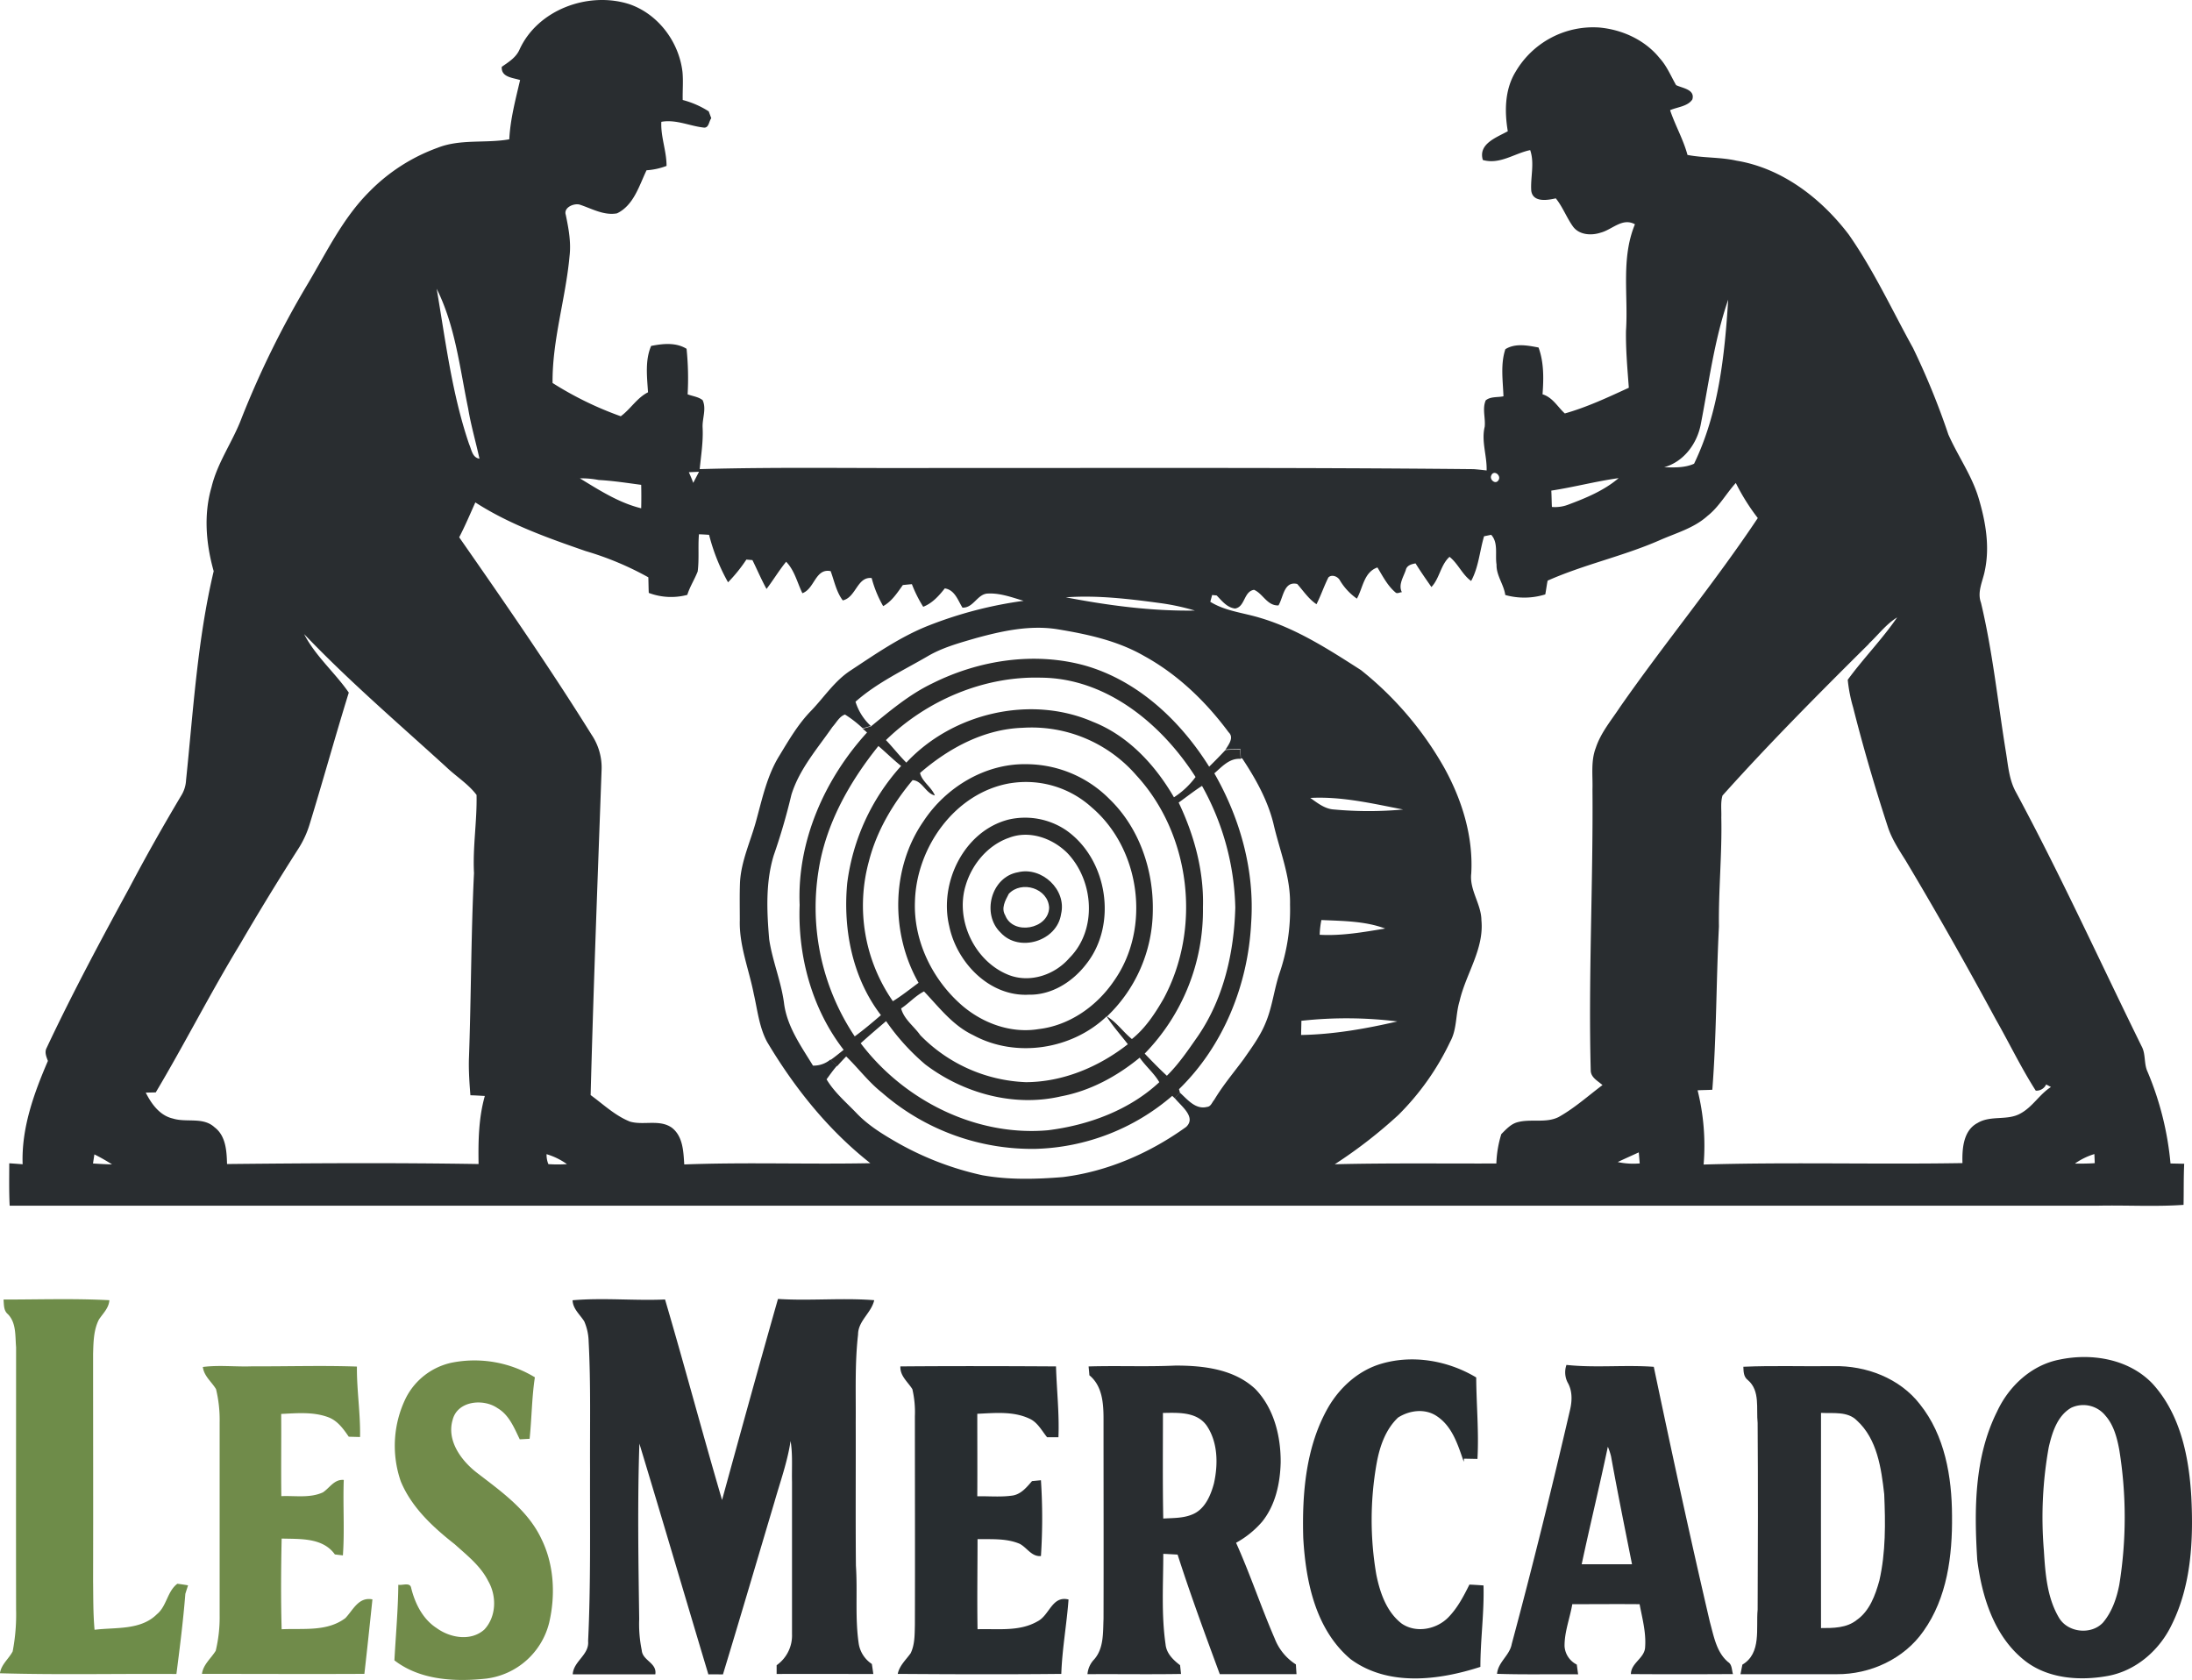
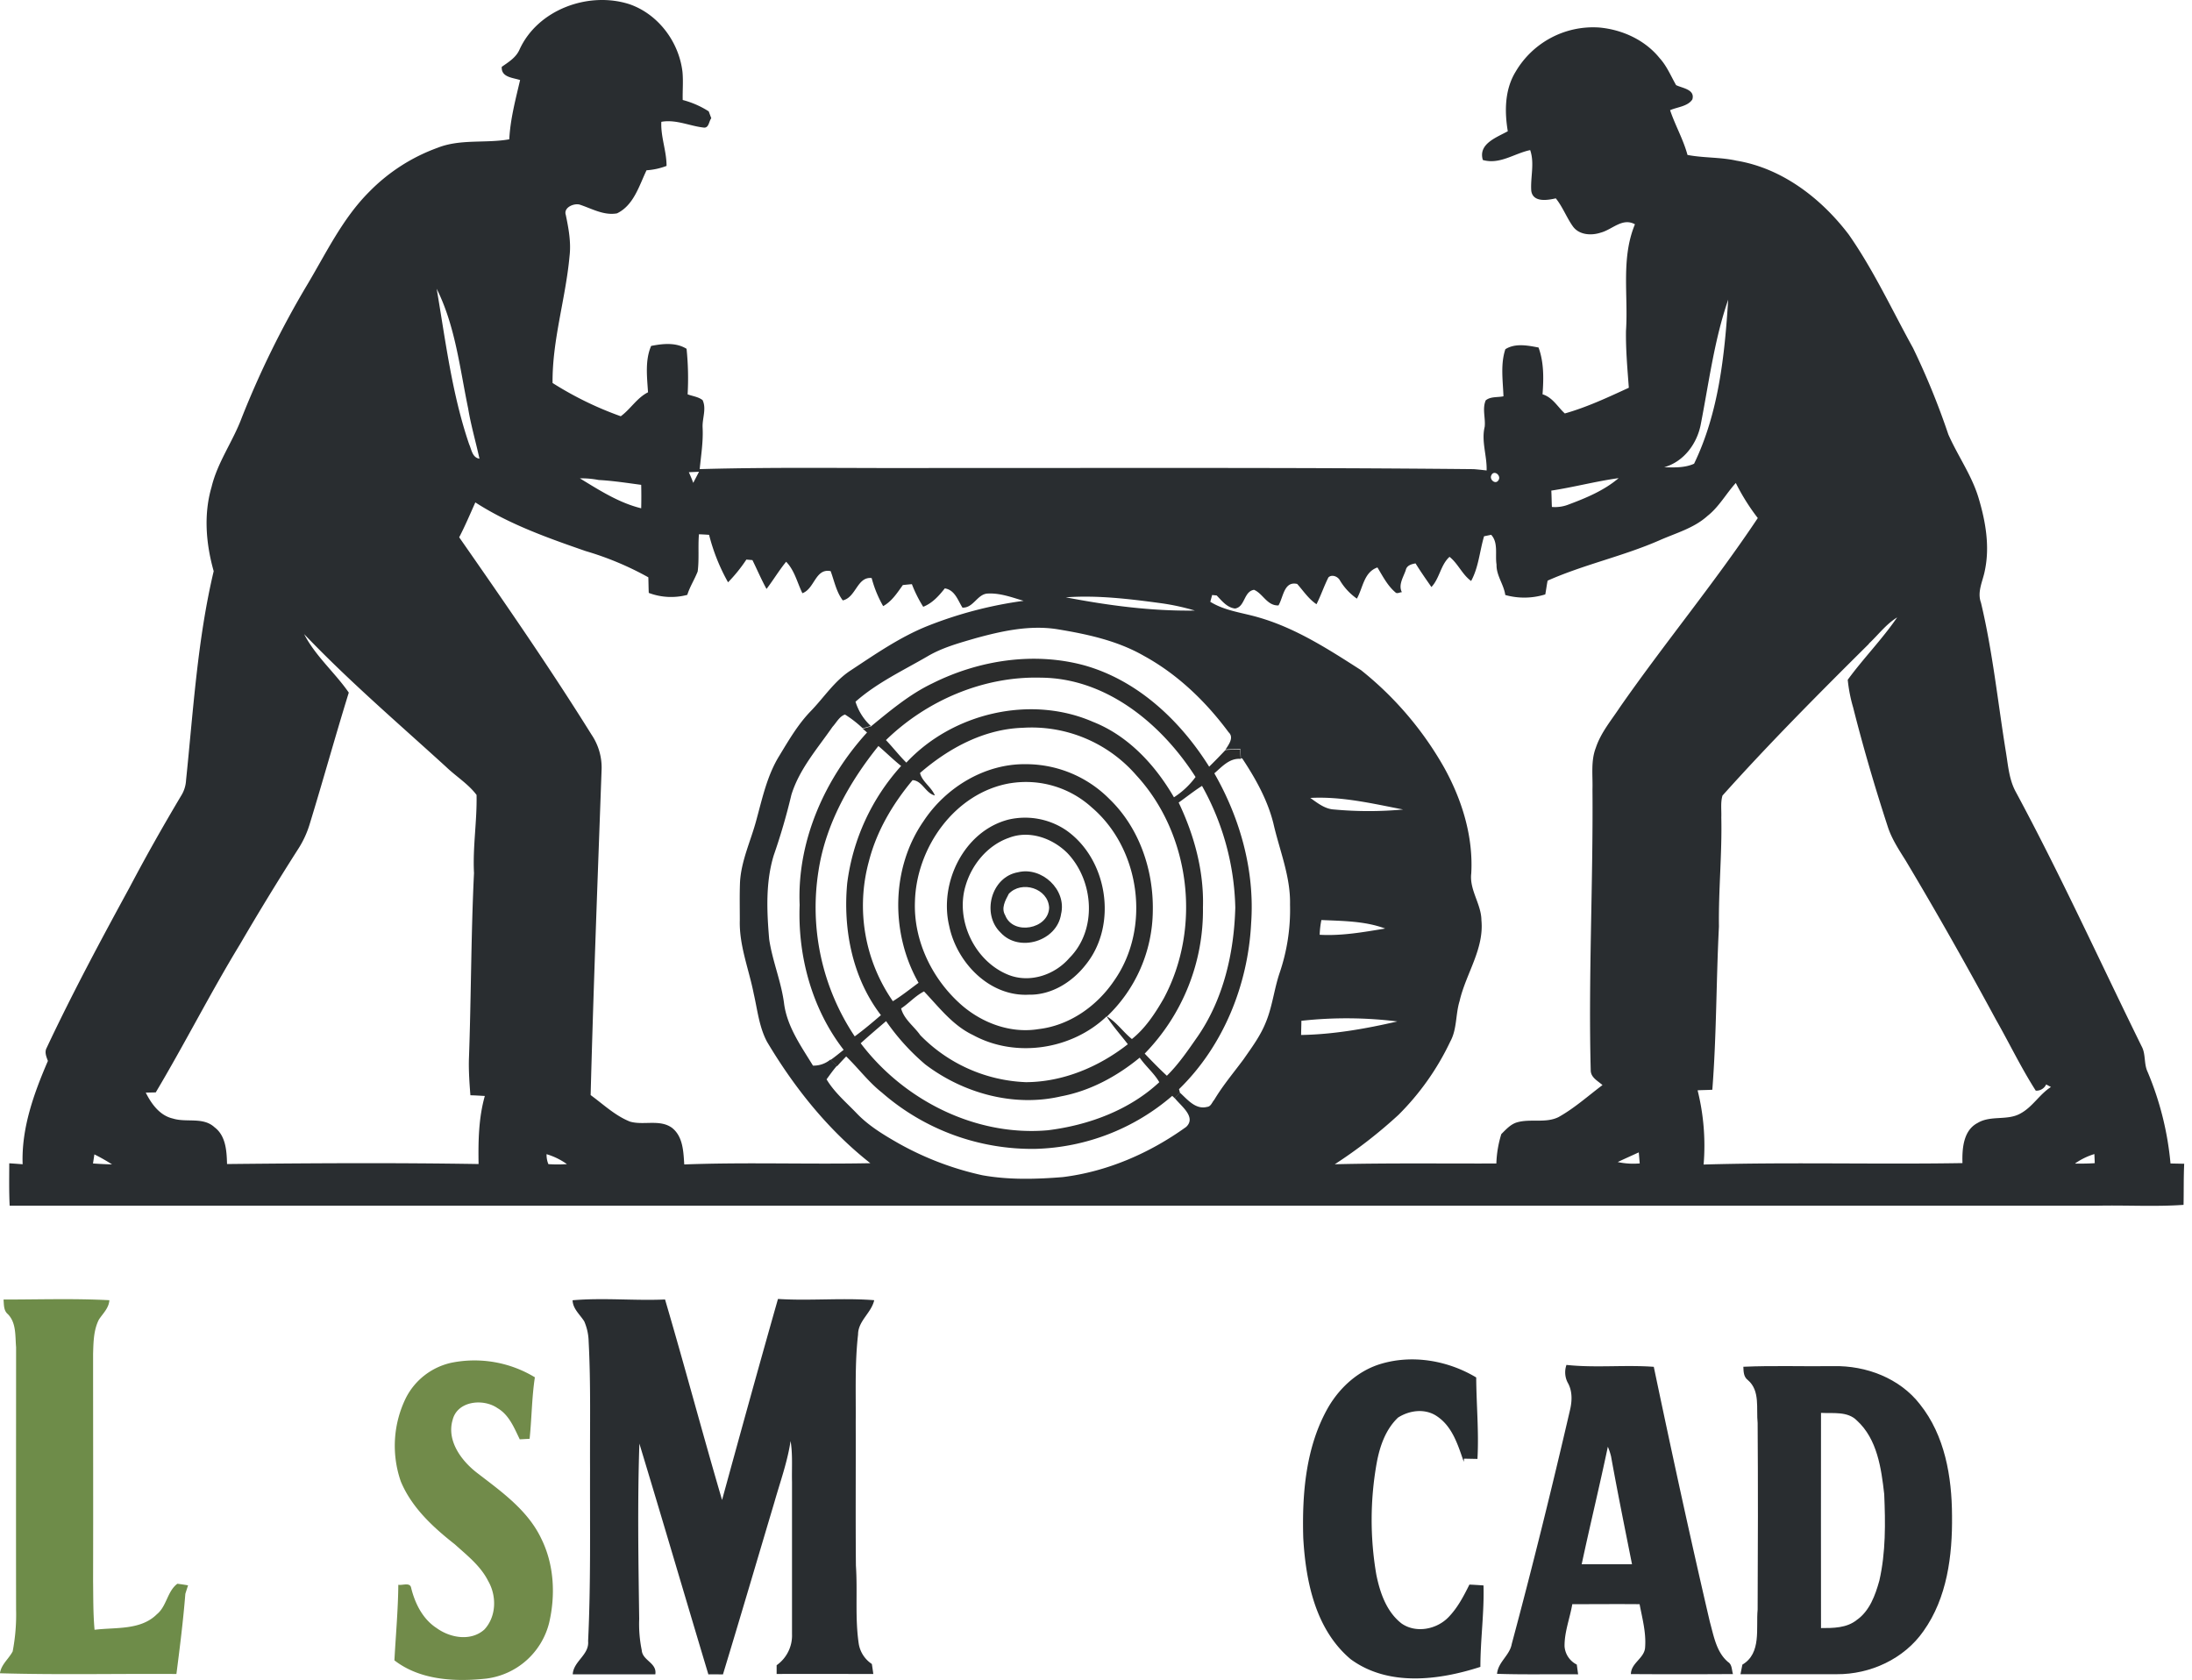
<svg xmlns="http://www.w3.org/2000/svg" id="Layer_1" data-name="Layer 1" viewBox="0 0 702.87 538.61">
  <defs>
    <style>.cls-1{fill:#292d30;}.cls-2{fill:#2b2c2c;}.cls-3{fill:#2a2c2c;}.cls-4{fill:#6e8c49;}.cls-5{fill:#718b4a;}.cls-6{fill:#282d30;}.cls-7{fill:#708b4a;}</style>
  </defs>
  <path class="cls-1" d="M327.13,258.64c5.82-12.88,22.15-18.83,35.28-14.6,9.24,3.19,15.88,12.11,17,21.71.28,3,0,6,.07,9a29.06,29.06,0,0,1,8.35,3.65c.2.55.61,1.66.82,2.21-.78.93-.73,3.06-2.3,3-4.6-.48-9-2.71-13.72-1.86-.24,4.81,1.69,9.36,1.67,14.14a22.09,22.09,0,0,1-6.42,1.4c-2.39,5-4.1,11.21-9.46,13.81-4.26.78-8.16-1.57-12.07-2.83-1.9-.43-5.13,1-4.36,3.32.9,4.35,1.74,8.79,1.2,13.26-1.24,13.61-5.57,26.88-5.44,40.64a109,109,0,0,0,21.87,10.67c3.15-2.3,5.18-5.9,8.74-7.68-.31-4.92-1-10.25,1-14.87,3.76-.74,7.94-1.19,11.36.92a92.41,92.41,0,0,1,.34,14.6c1.58.6,3.44.78,4.8,1.86,1.3,2.78-.13,5.84,0,8.74.24,4.49-.5,8.93-.93,13.38,25.81-.73,51.63-.21,77.45-.37,56.92.05,113.85-.19,170.76.38,1.37.11,2.74.26,4.12.42.15-4.7-1.75-9.35-.62-14,.31-2.81-.83-5.76.33-8.47,1.53-1.29,3.82-.91,5.69-1.31-.18-5-1-10.29.61-15.1,3.17-2,7.18-1.2,10.64-.54,1.76,4.81,1.65,10,1.28,15,3.27,1,4.86,4.08,7.15,6.14,7.09-2,13.84-5.17,20.52-8.24-.45-6.07-1-12.14-.91-18.23.77-11.41-1.66-23.27,2.87-34.18-4-2.24-7.3,1.73-11,2.68-3,1-6.91.75-8.89-2s-3.27-6.26-5.49-9c-2.69.62-7.3,1.37-7.86-2.39-.32-4.35,1.12-8.8-.35-13.08-5.09,1.05-9.74,4.73-15.18,3.17-1.56-5.2,4.42-7.22,8-9.22-1.06-6.37-1-13.27,2.46-19a28.81,28.81,0,0,1,26.83-14.26c7.38.65,14.73,4,19.42,9.85,2.29,2.51,3.58,5.7,5.25,8.62,2,1,6.15,1.36,5.22,4.59-1.47,2.25-4.8,2.42-7.14,3.45,1.63,4.87,4.24,9.37,5.58,14.35,5.18,1,10.54.68,15.72,1.84,14.67,2.43,27.19,12.11,36,23.71,8,11.46,13.86,24.17,20.6,36.36A237.49,237.49,0,0,1,785.31,382c3,6.8,7.44,13,9.63,20.15,2.28,7.54,3.73,15.64,2.08,23.46-.64,3.41-2.54,6.81-1.25,10.32,3.77,15.76,5.4,31.92,8,47.9.69,4.19,1,8.61,3,12.46,14.45,26.79,27.06,54.53,40.49,81.84,1.41,2.52.7,5.59,1.92,8.19a98.42,98.42,0,0,1,7.37,29.43l4.39.09c-.22,4.39-.11,8.78-.21,13.18-9,.63-18.13.08-27.18.26q-334.93,0-669.88,0c-.23-4.53-.14-9.06-.13-13.59,1.42.09,2.86.2,4.29.31-.42-11.55,3.59-22.67,8.1-33.13-.48-1.31-1.14-2.78-.42-4.14,8.21-17.47,17.34-34.49,26.58-51.44,5.27-10,10.84-19.85,16.63-29.56a10.38,10.38,0,0,0,1.51-4.9c2.32-22.39,3.66-45.08,8.86-67-2.47-8.76-3.27-18.18-.68-27,1.91-7.92,6.84-14.59,9.66-22.15a296.39,296.39,0,0,1,20.9-42.5c6.16-10.29,11.39-21.4,20-30a58.59,58.59,0,0,1,21.9-14.1c7.34-2.91,15.41-1.37,23-2.72.33-6.46,2-12.72,3.47-19-2.34-.78-6.12-.87-5.88-4.24C323.58,262.63,326,261.18,327.13,258.64Zm-26.54,76.64C303.45,352,305.49,369,311,385.13c.78,1.71,1,4.29,3.31,4.63-1.17-5.38-2.73-10.68-3.63-16.12C308,360.73,306.56,347.19,300.59,335.28Zm405.35,43.39c-1.16,6.24-5.45,12.08-11.75,13.83,3.18.11,6.64.22,9.59-1.12,7.89-16.31,9.81-34.75,10.94-52.61C710.26,351.67,708.55,365.31,705.94,378.67ZM381.45,394.1c.5,1.12,1,2.27,1.41,3.42.61-1.19,1.24-2.37,1.85-3.56Zm-29,2.48a28.28,28.28,0,0,0-5.94-.51c6.23,3.79,12.49,7.84,19.66,9.6.06-2.51.06-5,0-7.52-4.5-.6-9-1.3-13.53-1.55m286.24-1.67c-1,1.36,1.22,3.36,2.19,1.71C642,395.26,639.82,393.32,638.83,394.93ZM658,400c.1,1.74.1,3.49.19,5.24a11.77,11.77,0,0,0,5.06-.67c5.76-2.15,11.61-4.54,16.34-8.57C672.33,397,665.23,398.9,658,400Zm50,8.19c-4.38,3.91-10.15,5.45-15.39,7.78-11.65,5.09-24.17,7.73-35.79,12.9-.3,1.45-.47,2.94-.75,4.41a22.59,22.59,0,0,1-12.83.19c-.47-3.41-2.9-6.24-2.8-9.75-.51-3.16.64-7-1.72-9.55l-2.28.47c-1.42,4.76-1.72,9.89-4.15,14.34-2.87-2.08-4.18-5.57-6.92-7.74-2.85,2.52-3.17,6.89-5.81,9.68-1.74-2.5-3.49-5-5.09-7.58-1.33.23-2.82.65-3.14,2.16-.75,2.22-2.46,4.74-1.24,7.07-.69,0-1.52.62-2.06.07-2.55-2.15-4.07-5.19-5.78-8-4.36,1.51-4.63,6.53-6.59,10a19.16,19.16,0,0,1-5.42-5.81c-.63-1.27-2.58-2.09-3.71-1-1.41,2.8-2.41,5.8-3.82,8.6-2.54-1.69-4.2-4.26-6.19-6.5-4.25-1-4.43,4.26-6,6.88-3.65.16-5-3.82-7.85-5-3.35.54-2.82,5.49-6.08,6-2.58-.31-4.22-2.46-5.89-4.19l-1.46-.14c-.14.54-.44,1.63-.59,2.17,4.82,3,10.62,3.51,16,5.16,11.75,3.48,22.12,10.21,32.34,16.76a107.92,107.92,0,0,1,26.65,31.24c5.71,10.3,9.37,22.06,8.69,33.94-.63,5.33,3.21,9.79,3.26,15,.9,9.29-5,17.19-7,25.93-1.32,4.26-.79,9-3,13a83.62,83.62,0,0,1-16.57,23.46A152.93,152.93,0,0,1,588.57,616c17.26-.42,34.54-.19,51.81-.24a35.48,35.48,0,0,1,1.59-9.43c1.5-1.49,3-3.19,5.09-3.78,4.31-1.22,9.09.36,13.23-1.66,5.1-2.84,9.47-6.78,14.12-10.28-1.51-1.35-3.77-2.42-3.77-4.75-.78-30,.8-60.08.56-90.12.13-4.41-.57-9,1.06-13.24,1.61-4.9,5-8.87,7.8-13.13,14.29-20.49,30.29-39.78,44.15-60.57a67.84,67.84,0,0,1-7.05-11.25C714,401.05,711.73,405.28,708,408.18Zm-395-4.44c-1.68,3.76-3.29,7.56-5.19,11.22,14.52,20.83,29,41.73,42.43,63.27a18.85,18.85,0,0,1,3.22,11.58c-1.25,34.67-2.59,69.32-3.5,104,4.11,3,7.84,6.6,12.61,8.5,4.35,1.28,9.56-.84,13.48,2,3.55,2.8,3.66,7.63,3.93,11.74,19.87-.75,39.79,0,59.67-.4-13.51-10.61-24.36-24.21-33.12-38.91-2.55-4.78-3.08-10.27-4.28-15.46-1.54-7.82-4.68-15.41-4.46-23.49,0-4-.09-8.07.06-12.1.35-7,3.46-13.35,5.23-20,1.94-7.08,3.5-14.45,7.43-20.76,3-4.94,5.94-10,10-14.2,4.24-4.36,7.6-9.67,12.78-13.05,8-5.27,15.92-10.79,24.87-14.35a131,131,0,0,1,30.63-8c-3.69-1.09-7.41-2.5-11.32-2.34-3.52,0-4.68,4.68-8.29,4.52-1.49-2.4-2.45-5.67-5.66-6.17-1.89,2.4-4,4.76-6.92,5.9a41.62,41.62,0,0,1-3.63-7.25c-1,.08-1.94.18-2.9.28-1.8,2.5-3.53,5.23-6.31,6.76a37,37,0,0,1-3.69-9c-4.66-.53-5,6.22-9.26,7.16-2.07-2.71-2.72-6.23-3.89-9.38-4.92-1-5.12,5.66-9.06,7.08-1.66-3.4-2.5-7.31-5.21-10.09-2.28,2.77-4.11,5.87-6.29,8.72-1.66-3-3-6.18-4.52-9.25l-1.94-.17a49.12,49.12,0,0,1-5.88,7.29,62.09,62.09,0,0,1-6.08-15.22c-1.09-.08-2.17-.14-3.25-.18-.34,4,.11,8-.41,11.94-1,2.55-2.51,4.87-3.33,7.49a20.22,20.22,0,0,1-12.35-.63c-.08-1.67-.08-3.33-.14-5a98,98,0,0,0-20.09-8.41C336.14,415.15,323.82,410.79,312.92,403.74Zm189.39,30.48c13.6,2.61,27.47,4.45,41.31,4.23a73.06,73.06,0,0,0-10.73-2.34C522.77,434.74,512.54,433.48,502.31,434.22Zm257.5,14.86c-16,15.87-31.94,31.88-47,48.69-.67,2.25-.29,4.67-.38,7,.26,11.68-.92,23.32-.76,35-.89,17.44-.76,34.92-2.12,52.33-1.58.1-3.16.09-4.72.18a73.33,73.33,0,0,1,1.93,23.8c27.64-.81,55.31,0,83-.46-.14-4.58.25-10.48,4.84-12.86,4.2-2.57,9.56-.64,13.79-3.07,3.86-2.08,6.08-6.15,9.74-8.47-.49-.27-1.11-.58-1.53-.83a3.43,3.43,0,0,1-3.34,2c-4.7-7.34-8.47-15.22-12.77-22.78-9.3-17.19-18.9-34.21-28.94-51-2.19-3.49-4.51-7-5.76-10.92-4.11-12.6-7.84-25.31-11.08-38.15a48.2,48.2,0,0,1-1.74-8.89c5-6.86,11.06-13,15.84-20C765.29,442.87,762.82,446.29,759.81,449.08ZM473.5,447.3c-5.3,1.55-10.71,3-15.49,5.82-7.87,4.58-16.25,8.49-23.12,14.57a17.82,17.82,0,0,0,4.92,7.79l-2.61.73a36.62,36.62,0,0,0-5.68-4.41c-1.81.61-2.74,2.58-4,3.94-4.85,7-10.67,13.58-13.2,21.84a198.34,198.34,0,0,1-5.66,19.4c-2.64,8.69-2.21,17.94-1.45,26.88,1.05,7.08,3.95,13.75,4.81,20.88,1.06,7.33,5.46,13.46,9.23,19.63a8.35,8.35,0,0,0,5.59-1.94l2.1,2c-1.21,1.37-2.25,2.87-3.33,4.34,2.53,4.24,6.36,7.44,9.76,11,3.86,4,8.66,6.87,13.45,9.6a97.5,97.5,0,0,0,26.73,10.15c8.49,1.53,17.2,1.29,25.77.6,14.29-1.75,27.94-7.7,39.58-16.08,3.41-3.18-1.76-6.8-3.68-9.29l1.7-1.7c2.39,2.16,5,5.51,8.69,4.56,1.25-.09,1.6-1.49,2.32-2.28,2.74-4.59,6.2-8.68,9.4-13,2.56-3.69,5.29-7.34,7-11.53,2.21-5.15,2.75-10.79,4.53-16.08a62.82,62.82,0,0,0,3.36-22c.2-9-3.37-17.38-5.33-26-1.89-7.58-5.74-14.43-10-20.86l-.45,0c0-.74-.1-2.21-.14-3-1.58.09-3.19,0-4.76.17,1-1.6,2.79-3.83,1-5.53-7.29-9.85-16.35-18.59-27.15-24.5-8.53-4.91-18.3-7-27.89-8.57C490.75,443.07,481.9,445,473.5,447.3ZM272.41,464.77c-4.34,14-8.21,28.05-12.49,42a31.58,31.58,0,0,1-3.91,8.41q-9.57,15-18.5,30.31c-9.47,15.56-17.69,31.84-27,47.47l-3.2.07c1.81,3.63,4.5,7.36,8.7,8.31,4.37,1.37,9.69-.6,13.36,2.81,3.63,2.73,3.89,7.62,4,11.78,26.87-.28,53.78-.44,80.66,0-.13-7.32,0-14.73,2-21.83-1.55-.08-3.09-.19-4.62-.22-.3-3.74-.56-7.5-.49-11.25.73-20,.67-40,1.64-60-.44-8.37,1-16.72.82-25.05-2.67-3.55-6.59-5.94-9.77-9-15.36-14-31.16-27.53-45.52-42.57C261.73,453.09,268,458.38,272.41,464.77Zm308.31,33.77c2.32,1.63,4.69,3.57,7.65,3.71a120.07,120.07,0,0,0,22.11,0C600.67,500.35,590.79,498,580.72,498.54Zm3.56,39.15a27.76,27.76,0,0,0-.55,4.73c7.07.4,14.08-.86,21-2C598.24,538,591.12,538,584.28,537.69ZM577.86,570c0,1.51-.07,3-.09,4.55,10.42-.18,20.73-2,30.86-4.34A132,132,0,0,0,577.86,570Zm101.49,45.3a23.52,23.52,0,0,0,7,.43l-.3-3.54C683.83,613.21,681.58,614.21,679.35,615.26Zm-488.52-2.43-.44,2.88c2,.14,4.06.25,6.11.3A59.49,59.49,0,0,0,190.83,612.83Zm145-.07a7.82,7.82,0,0,0,.58,3.16,43.75,43.75,0,0,0,5.95,0A22,22,0,0,0,335.8,612.76Zm490.18,3c2.07,0,4.15,0,6.24-.15,0-.73-.09-2.19-.11-2.92A21.89,21.89,0,0,0,826,615.71Z" transform="translate(-160.57 -242.69)" />
  <path class="cls-1" d="M344.17,659.61c9.88-.86,19.76.18,29.65-.25,6.29,21.37,12,42.9,18.28,64.29,5.9-21.51,11.82-43,17.93-64.46,10.29.65,20.58-.41,30.86.4-.92,4.1-5.17,6.61-5.18,11-1.07,9.33-.67,18.74-.75,28.11.05,15.33-.08,30.67.06,46,.57,8.39-.34,16.85.93,25.19a9.63,9.63,0,0,0,4.18,6.34c.17,1.05.32,2.12.47,3.21-10.34,0-20.69-.06-31,0,0-.7,0-2.1,0-2.81a11.66,11.66,0,0,0,4.93-10V717.81c-.11-4.36.26-8.76-.46-13.08-1,6.7-3.33,13.1-5.18,19.6-5.49,18.41-10.91,36.85-16.5,55.24-1.57,0-3.12-.05-4.68,0-7.41-24.66-14.65-49.37-22.12-74-.63,18.74-.32,37.52-.06,56.26a41.86,41.86,0,0,0,.82,10c.24,3.36,4.94,4,4.35,7.72q-13.23,0-26.48,0c.22-4.22,5.34-6.21,4.93-10.64.88-18.35.56-36.75.62-55.12-.07-13.68.27-27.37-.45-41a17.18,17.18,0,0,0-1.41-6.42C346.48,664.12,344.27,662.37,344.17,659.61Z" transform="translate(-160.57 -242.69)" />
-   <path class="cls-1" d="M821,678.63c10.34-2.16,22.17-.19,29.72,7.66,9,9.8,11.76,23.49,12.5,36.37.7,13.84,0,28.34-6.29,41-3.92,8.18-11.45,14.76-20.51,16.41s-19.51.9-26.95-5.19c-9.55-7.74-13.4-20.28-14.89-32-1-16-1-32.88,6.34-47.56C804.71,687.12,812,680.35,821,678.63Zm3.71,15.45c-4.48,2.57-6.13,8-7.21,12.68a127.17,127.17,0,0,0-1.56,33.06c.46,7.33,1,15.09,4.83,21.55,2.81,4.82,10.32,5.65,14.13,1.59,2.89-3.43,4.39-7.8,5.23-12.15a135.45,135.45,0,0,0,0-43.19c-.72-3.91-1.79-8-4.44-11A9.11,9.11,0,0,0,824.71,694.08Z" transform="translate(-160.57 -242.69)" />
-   <path class="cls-1" d="M509.63,680.83c9.29-.28,18.58.15,27.87-.28,9,0,18.77,1.12,25.6,7.52,6,6.19,8.2,15.2,8.12,23.63-.18,6.65-1.68,13.62-5.94,18.91a30.22,30.22,0,0,1-8.36,6.76c4.53,10.07,8,20.58,12.39,30.71a17.11,17.11,0,0,0,6.79,8.29c.06,1,.13,2.07.2,3.13-8.2,0-16.4,0-24.6,0-4.69-12.71-9.39-25.44-13.53-38.34-1.54-.09-3.07-.18-4.59-.24,0,9.66-.66,19.41.73,29,.27,2.91,2.42,5,4.65,6.7.11.92.21,1.86.31,2.81-10,.17-20,0-30,.07a7.76,7.76,0,0,1,2.15-4.74c3.13-3.55,2.81-8.62,3-13,.06-21.32,0-42.64,0-64,0-5-.33-10.65-4.54-14.1C509.86,683,509.7,681.54,509.63,680.83Zm23.84,14.91c0,11.28-.12,22.58.1,33.86,3.1-.19,6.34-.07,9.26-1.29,4.08-1.62,5.95-6.09,7-10,1.36-6.14,1.29-13.23-2.39-18.58C544.22,695.3,538.31,695.67,533.47,695.74Z" transform="translate(-160.57 -242.69)" />
-   <path class="cls-1" d="M663.25,686a7.15,7.15,0,0,1-.39-5.66c9.28,1,18.65-.07,28,.61,5.74,27.34,11.65,54.66,18,81.86,1.25,4.48,2.07,9.65,5.84,12.81,1.3.84,1.13,2.52,1.55,3.85-10.91.06-21.82.08-32.73,0,.06-3.67,4.49-5.09,4.57-8.73.33-4.62-.93-9.18-1.78-13.68-7.19-.07-14.39,0-21.58,0-.77,4.52-2.55,8.91-2.48,13.55a7.1,7.1,0,0,0,3.92,5.81c.14,1,.28,2.08.43,3.13-8.66-.09-17.32.13-26-.16.33-3.8,4.06-5.89,4.71-9.56,6.7-24.93,12.88-50,18.71-75.13C664.7,691.77,664.77,688.64,663.25,686Zm12.88,20.57c-2.65,12.59-5.7,25.1-8.39,37.69,5.38,0,10.76,0,16.14,0-2.29-11.52-4.63-23-6.72-34.59A20,20,0,0,0,676.13,706.57Z" transform="translate(-160.57 -242.69)" />
+   <path class="cls-1" d="M663.25,686a7.15,7.15,0,0,1-.39-5.66c9.28,1,18.65-.07,28,.61,5.74,27.34,11.65,54.66,18,81.86,1.25,4.48,2.07,9.65,5.84,12.81,1.3.84,1.13,2.52,1.55,3.85-10.91.06-21.82.08-32.73,0,.06-3.67,4.49-5.09,4.57-8.73.33-4.62-.93-9.18-1.78-13.68-7.19-.07-14.39,0-21.58,0-.77,4.52-2.55,8.91-2.48,13.55a7.1,7.1,0,0,0,3.92,5.81c.14,1,.28,2.08.43,3.13-8.66-.09-17.32.13-26-.16.33-3.8,4.06-5.89,4.71-9.56,6.7-24.93,12.88-50,18.71-75.13C664.7,691.77,664.77,688.64,663.25,686Zm12.88,20.57c-2.65,12.59-5.7,25.1-8.39,37.69,5.38,0,10.76,0,16.14,0-2.29-11.52-4.63-23-6.72-34.59A20,20,0,0,0,676.13,706.57" transform="translate(-160.57 -242.69)" />
  <path class="cls-1" d="M719.58,680.93c9.63-.43,19.28-.06,28.92-.2,10.4-.22,21.22,3.85,27.7,12.23,8,10,10.25,23.26,10.29,35.74.15,12.76-1.56,26.35-9.16,37-6.22,8.93-17.07,13.89-27.83,13.81-10.29,0-20.56,0-30.84,0,.19-1,.39-2.06.61-3.07,6.2-3.65,4.32-11.68,4.89-17.64.1-19.95.14-39.9,0-59.84-.49-4.64.87-10.34-3.13-13.76C719.63,684.16,719.65,682.47,719.58,680.93Zm24.9,14.79c0,23-.05,46,0,69,3.89,0,8.21,0,11.41-2.56,4.19-2.9,6-8,7.3-12.66,2.07-9.06,1.95-18.47,1.56-27.71-.94-8.31-2.24-17.69-8.77-23.63C753,695.14,748.35,695.94,744.48,695.72Z" transform="translate(-160.57 -242.69)" />
  <path class="cls-2" d="M459.52,461.82c14.91-7.45,32.54-10.2,48.77-5.78,17.09,4.82,30.75,17.71,40,32.48q2.66-2.61,5.21-5.33c1.57-.19,3.18-.08,4.76-.17,0,.74.1,2.21.14,3-3.58-.31-6,2.52-8.45,4.63,8.32,14.52,13,31.3,11.8,48.09-1,19.72-8.88,39.32-23.13,53.19l.32,1.18-1.7,1.7c-.2-.18-.6-.55-.79-.74a70,70,0,0,1-44,17,73.2,73.2,0,0,1-49.11-18.07c-4.29-3.38-7.54-7.8-11.44-11.57q-1.49,1.53-2.91,3.13l-2.1-2c1.43-1,2.81-2.15,4.2-3.25-10.14-13.08-14.75-30-14.11-46.45-.86-20.42,8-40.38,21.61-55.3l-1.37-1.22,2.61-.73C446.07,470.51,452.25,465.3,459.52,461.82ZM444.65,480c2.25,2.34,4.22,4.93,6.54,7.22C466,471.33,491,465.43,511,474.13c11.32,4.45,20,13.84,26,24.21a26.2,26.2,0,0,0,6.93-6.51c-10.8-16.94-28.54-31.69-49.52-31.85C476,459.45,457.76,467.25,444.65,480Zm10.93,10.53c.65,2.8,3.67,4.51,4.76,7.23-3-.73-4-4.74-7.15-4.92-6.35,7.6-11.53,16.33-14,26a53.77,53.77,0,0,0,7.68,44.88c2.88-1.77,5.52-3.9,8.24-5.9-9-15.81-8.87-36.73,1.59-51.82,7.14-10.83,19.64-18.45,32.78-18.28a37.7,37.7,0,0,1,26.85,11.19c9.54,9.2,14.14,22.73,13.89,35.83a47.33,47.33,0,0,1-14.7,33.87c3.13,1.88,5.21,5,8,7.24,4.31-3.45,7.42-8.18,10.15-12.92,12.22-22.63,8.72-52.69-8.74-71.65a44.44,44.44,0,0,0-36.42-15.23C476.11,476.45,464.77,482.58,455.58,490.54Zm-13.34-8.64c-9.33,11.59-16.91,25.07-19.2,39.94A74.49,74.49,0,0,0,434.64,575c2.91-2.13,5.67-4.46,8.4-6.81-9.17-11.94-12.2-27.56-10.81-42.32a69,69,0,0,1,17.29-37.58C447,486.29,444.71,484,442.24,481.9Zm42.28,11.93c-17.72,3-30.12,20.57-30.57,37.95-.48,12.67,5.63,25.11,15.12,33.33,6.66,5.71,15.67,9,24.47,7.57,9.93-1.14,18.73-7.34,24.26-15.51,11.88-16.85,8.48-42.26-7.17-55.59A31.37,31.37,0,0,0,484.52,493.83Zm54,6.22c5,10.47,8.13,22,7.78,33.62a65.85,65.85,0,0,1-18.68,46.86c2.31,2.42,4.65,4.83,7.11,7.1,3.86-3.8,6.89-8.32,10-12.77,8.2-12,11.55-26.75,11.94-41.13A83.62,83.62,0,0,0,546,494.68C543.38,496.34,541,498.26,538.47,500.05Zm-89,66c.92,3.5,4.14,5.71,6.15,8.59a50,50,0,0,0,33.87,15.05c11.89-.05,23.41-4.9,32.67-12.17-2.28-3-4.81-5.75-6.79-8.93-11.19,10.68-29.16,13.45-42.83,6-6.51-3.07-10.9-8.92-15.73-14C454,562.05,452,564.43,449.43,566.09Zm-12.95,11.18c13.83,18.28,36.89,29.92,60,27.88,13-1.61,26.09-6.42,35.73-15.41-1.66-2.89-4.38-5.11-6.28-7.87-7.3,6-15.91,10.67-25.29,12.42-15.08,3.49-31.29-1-43.47-10.25a71.7,71.7,0,0,1-12.56-13.88C441.88,572.52,439.14,574.85,436.48,577.27Z" transform="translate(-160.57 -242.69)" />
  <path class="cls-2" d="M484,505.47a23.52,23.52,0,0,1,18.36,3.38c13.42,9.31,16.68,30.41,6.36,43.16-4.36,5.59-11,9.77-18.27,9.62-12.59.65-23.09-10.29-25.51-22C461.61,525.73,469.71,509.1,484,505.47Zm-.15,5.94c-6.65,2.43-11.6,8.42-13.61,15.1C466.76,537.7,473.11,551,484,555.3c6.83,2.67,14.78,0,19.47-5.44,9-9,7.87-24.73-.63-33.63C498,511.39,490.46,508.74,483.88,511.41Z" transform="translate(-160.57 -242.69)" />
  <path class="cls-3" d="M487,522.37c7.59-1.88,15.67,5.58,13.81,13.38-1.25,8.69-13.42,12.48-19.37,6C475.24,535.85,478.32,523.87,487,522.37Zm-3,7c-1.09,2.07-2.48,4.53-1.1,6.82,2.49,6.48,13.86,4.47,14.08-2.45C496.67,527.49,488.12,524.87,484,529.33Z" transform="translate(-160.57 -242.69)" />
  <path class="cls-4" d="M161.7,659.38c11.32,0,22.63-.38,33.94.21-.16,2.5-2,4.19-3.32,6.15-1.75,3.36-1.78,7.27-1.9,11,0,24.34.06,48.68,0,73,.07,5.17,0,10.37.47,15.53,6.74-.85,14.77.23,20-5,3.15-2.57,3.3-7.34,6.55-9.76,1.14.14,2.29.31,3.43.51-.22.68-.65,2-.87,2.73-.68,8.59-1.76,17.14-2.86,25.69-18.86-.13-37.74.31-56.59-.23.41-2.84,2.82-4.6,4.08-7a62.68,62.68,0,0,0,1.1-13.47c-.05-28,0-56.06,0-84.09-.32-3.6.11-7.79-2.63-10.58C161.68,662.91,161.86,661,161.7,659.38Z" transform="translate(-160.57 -242.69)" />
  <path class="cls-5" d="M305.33,679.64a37.37,37.37,0,0,1,26.75,4.67c-1,6.53-1,13.15-1.69,19.72l-3.16.17c-1.79-3.68-3.42-7.84-7.13-10-4.53-3.16-12.82-2.37-14.38,3.72-2,6.66,2.71,13.08,7.77,17,7.79,6,16.35,12,20.67,21.18,4.08,8.26,4.58,18,2.5,26.91a23.83,23.83,0,0,1-20.16,17.91c-10,1.07-21.2.54-29.46-5.85.43-8.08,1.18-16.14,1.25-24.23,1.28.27,3.79-.91,4.12,1,1.23,5,3.71,10,8.17,12.88,4.34,3.16,11,4.33,15.3.47,3.89-4.17,4-10.8,1.21-15.59-2.42-4.82-6.75-8.18-10.66-11.72-7-5.5-13.86-11.8-17.34-20.18a34.83,34.83,0,0,1,1.67-26.85A21.54,21.54,0,0,1,305.33,679.64Z" transform="translate(-160.57 -242.69)" />
  <path class="cls-6" d="M603.64,679.92c10.12-2.93,21.33-.93,30.28,4.44.05,8.7.89,17.41.4,26.12L630,710.4l-.07,1c-1.84-5.28-3.58-11.17-8.45-14.5-3.8-2.7-8.87-2.07-12.63.33-4,3.8-5.87,9.25-6.84,14.58a103.55,103.55,0,0,0-.12,35.77c1.17,5.79,3.26,11.92,8.11,15.68,4.62,3.21,11.23,1.88,15-2,2.93-3,4.89-6.76,6.74-10.48,1.5.06,3,.16,4.52.27.25,8.72-1,17.39-1,26.11-13.38,4.33-29.58,6.38-41.62-2.48-11.26-9.51-14.39-24.89-15.18-38.91-.41-14.31.83-29.4,8.11-42C590.41,687.28,596.37,682,603.64,679.92Z" transform="translate(-160.57 -242.69)" />
-   <path class="cls-6" d="M449.28,680.82c16.63-.14,33.27-.1,49.9,0,.22,7.57,1.09,15.12.78,22.71l-3.64,0c-1.73-2.13-3.08-4.86-5.74-6-5.19-2.41-11.11-1.76-16.64-1.52,0,8.81.05,17.63,0,26.45,3.82-.07,7.68.33,11.47-.26,2.66-.5,4.42-2.69,6.08-4.61l2.86-.27a186,186,0,0,1,0,24.31c-3,.26-4.46-2.7-6.81-3.93-4.27-1.81-9-1.43-13.52-1.51,0,9.63-.16,19.27,0,28.9,6.43-.21,13.41.84,19.24-2.53,3.85-1.93,4.63-8.32,9.94-7-.59,8-2.05,15.85-2.32,23.85-17.48.18-35,.12-52.45,0,.56-2.68,2.63-4.5,4.15-6.63,1.35-2.8,1.27-6,1.35-9,.07-22.34,0-44.67,0-67a32.31,32.31,0,0,0-.81-8.67C451.65,685.76,449.14,683.89,449.28,680.82Z" transform="translate(-160.57 -242.69)" />
-   <path class="cls-7" d="M225.61,681c5.25-.68,10.54,0,15.82-.21,11.19.06,22.4-.31,33.59.08-.08,7.54,1.16,15,1,22.59l-3.62-.1c-1.7-2.48-3.58-5.11-6.5-6.22-4.83-1.83-10.12-1.32-15.17-1.08.08,8.78-.07,17.57.05,26.36,4.43-.2,9.13.7,13.31-1.2,2.2-1.44,3.67-4.28,6.71-4-.3,8.07.3,16.15-.28,24.2l-2.57-.31c-3.89-5.45-11.14-4.91-17.07-5.09-.2,9.69-.27,19.39,0,29.08,6.87-.34,14.56.86,20.44-3.58,2.5-2.63,4.23-6.87,8.67-6-.84,8-1.67,15.93-2.58,23.88-17.36.09-34.72,0-52.08,0,.4-3,2.9-4.94,4.41-7.4A45.82,45.82,0,0,0,231,760.67q0-31,0-61.92a41.78,41.78,0,0,0-1.16-10.64C228.43,685.73,226,684,225.61,681Z" transform="translate(-160.57 -242.69)" />
</svg>